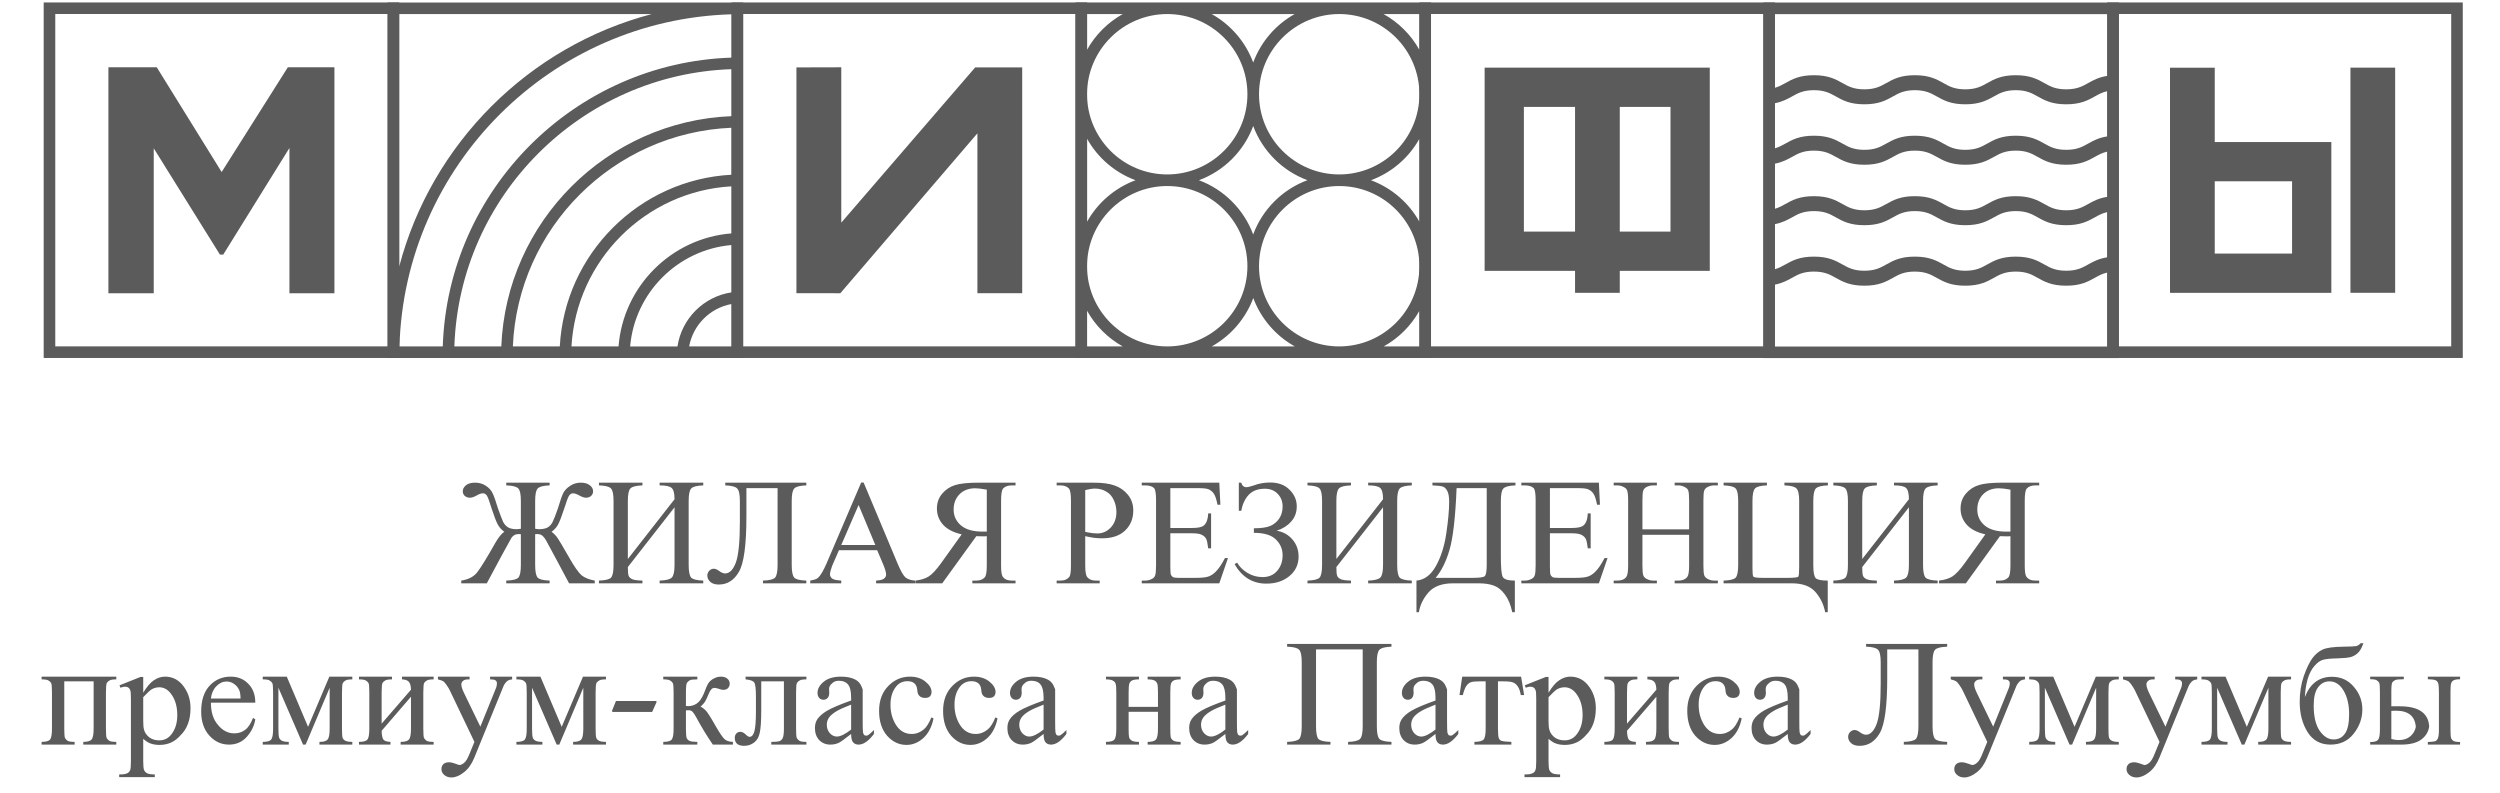
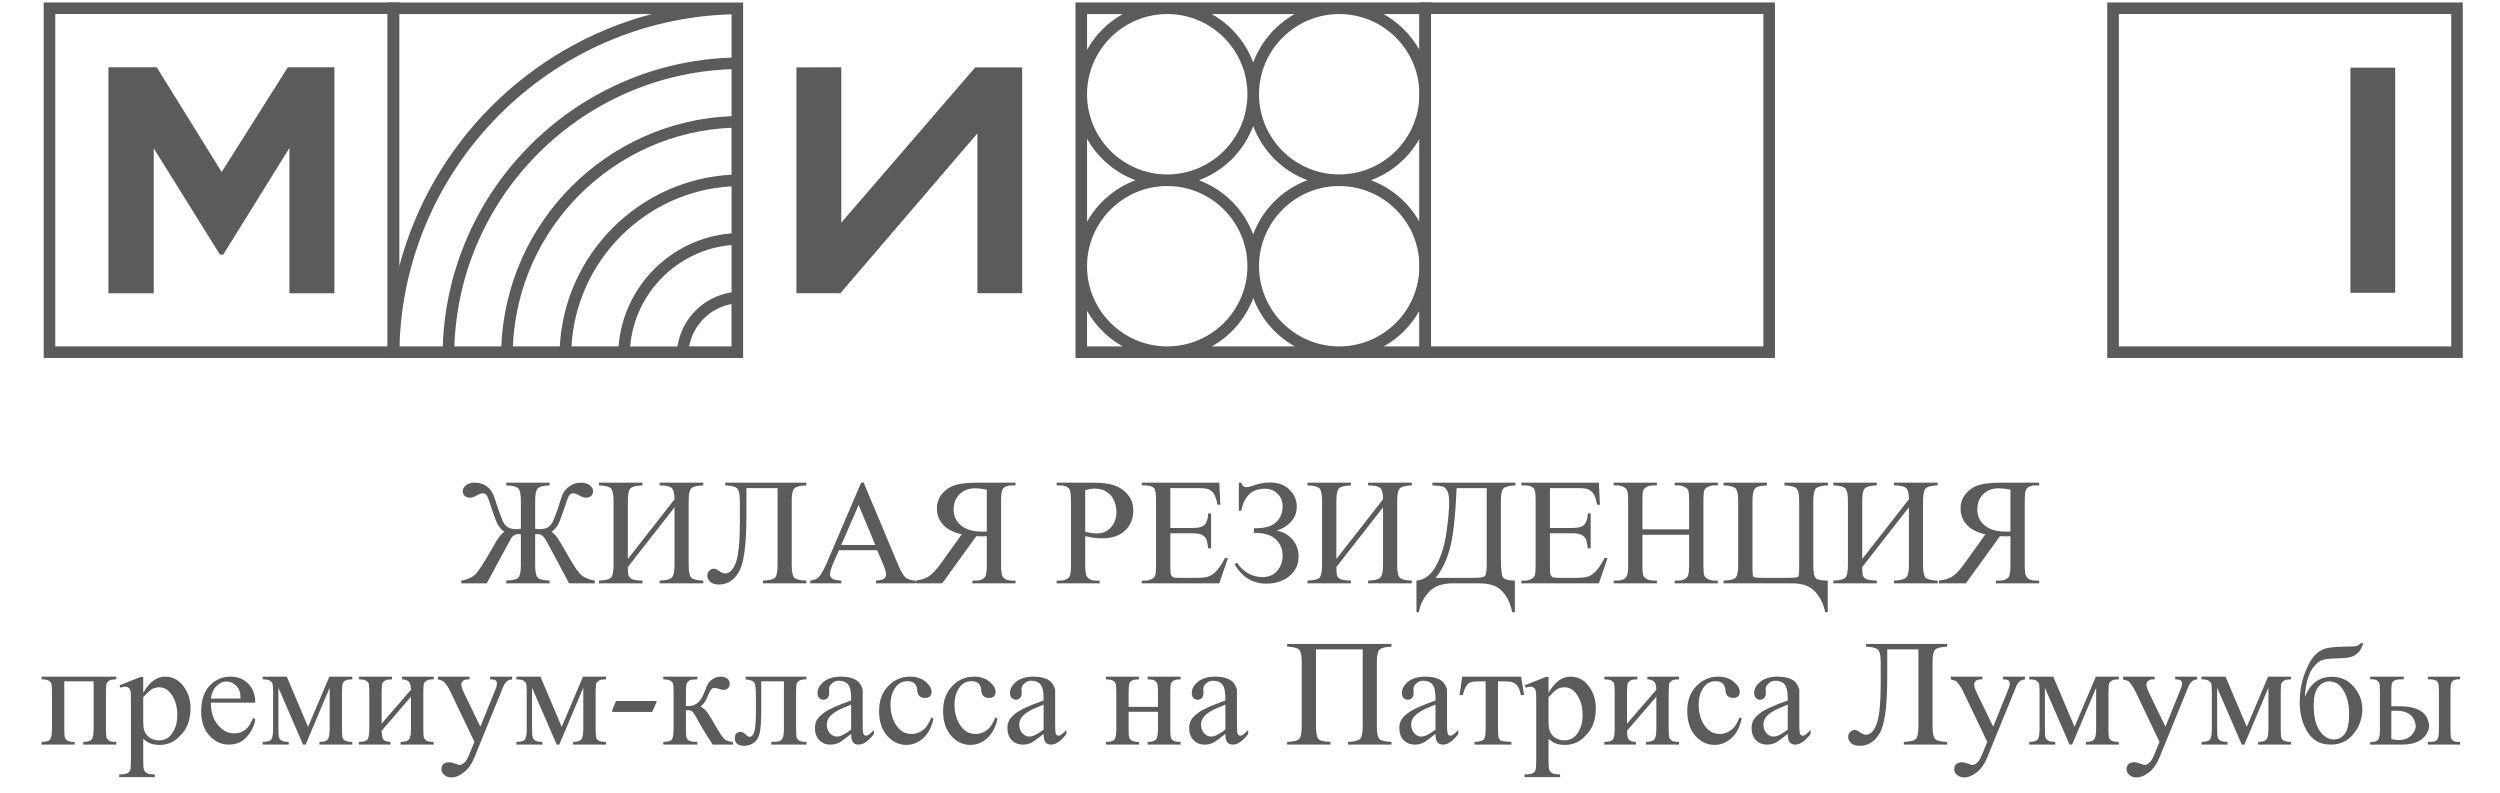
<svg xmlns="http://www.w3.org/2000/svg" width="186" height="59" viewBox="0 0 186 59" fill="none">
  <path d="M55.13 0.186H28.838V26.636H55.288V0.186H55.13ZM51.273 25.773C51.564 24.174 52.827 22.912 54.425 22.62V25.773H51.273ZM29.701 19.829V1.048H48.484C39.334 3.453 32.108 10.678 29.701 19.829ZM54.429 1.064V4.287C42.756 4.664 33.32 14.101 32.942 25.773H29.72C30.104 12.324 40.98 1.448 54.429 1.064ZM54.429 5.146V8.642C45.154 9.013 37.668 16.498 37.297 25.773H33.805C34.182 14.573 43.232 5.527 54.429 5.146ZM41.652 25.773H38.157C38.528 16.974 45.627 9.876 54.425 9.505V13C47.549 13.361 42.014 18.9 41.649 25.776L41.652 25.773ZM54.429 13.863V17.364C49.953 17.713 46.369 21.297 46.02 25.773H42.518C42.88 19.372 48.028 14.221 54.429 13.863ZM54.429 18.23V21.751C52.354 22.062 50.714 23.702 50.404 25.776H46.883C47.225 21.776 50.426 18.576 54.429 18.23Z" fill="#5B5B5B" />
  <path d="M21.414 5.006H24.881V21.817H21.534V11.01L16.608 18.943H16.364L11.438 11.036V21.817H8.066V5.006H11.663L16.491 12.799L21.414 5.006Z" fill="#5B5B5B" />
  <path d="M3.25 0.183V26.633H29.7V0.183H3.25ZM4.113 25.77V1.042H28.841V25.77H4.113Z" fill="#5B5B5B" />
  <path d="M76.052 21.814H72.719V9.919L62.521 21.817L59.254 21.814V5.015L62.591 5.006V16.564L72.554 5.015H76.052V21.814Z" fill="#5B5B5B" />
-   <path d="M54.428 0.183V26.633H80.878V0.183H54.428ZM55.291 25.77V1.042H80.018V25.77H55.291Z" fill="#5B5B5B" />
-   <path fill-rule="evenodd" clip-rule="evenodd" d="M127.207 20.152V5.032H110.456V20.152H117.184V21.786H120.511V20.152H127.207ZM113.377 17.231H117.184V7.954H113.377V17.231ZM120.511 17.231H124.285V7.954H120.511V17.231Z" fill="#5B5B5B" />
  <path d="M105.605 0.183V26.633H132.056V0.183H105.605ZM106.468 25.77V1.042H131.196V25.77H106.468Z" fill="#5B5B5B" />
  <path d="M178.2 5.033H174.873V21.784H178.2V5.033Z" fill="#5B5B5B" />
-   <path fill-rule="evenodd" clip-rule="evenodd" d="M164.777 18.866H170.53V13.487H164.777V18.866ZM173.452 21.788V10.569H164.777V5.037H161.449V21.788H173.452Z" fill="#5B5B5B" />
  <path d="M156.779 0.183V26.633H183.23V0.183H156.779ZM157.642 25.77V1.042H182.37V25.77H157.642Z" fill="#5B5B5B" />
  <path d="M80.016 0.186V26.636H106.466V19.807V7.012V0.183H80.016V0.186ZM105.603 3.71C104.981 2.593 104.058 1.67 102.942 1.049H105.603V3.71ZM80.875 23.118C81.497 24.232 82.417 25.152 83.53 25.773H80.875V23.118ZM99.637 25.773C96.348 25.773 93.671 23.096 93.671 19.807C93.674 16.521 96.351 13.844 99.637 13.841C102.926 13.841 105.603 16.518 105.603 19.807C105.603 23.096 102.926 25.773 99.637 25.773ZM80.875 19.807C80.878 16.521 83.555 13.844 86.841 13.841C90.131 13.841 92.808 16.518 92.808 19.807C92.808 23.096 90.131 25.773 86.841 25.773C83.552 25.773 80.875 23.096 80.875 19.807ZM86.841 1.045C90.131 1.045 92.808 3.722 92.808 7.012C92.808 10.301 90.131 12.978 86.841 12.978C83.552 12.978 80.875 10.301 80.875 7.012C80.878 3.726 83.555 1.049 86.841 1.045ZM89.201 13.409C91.066 12.718 92.548 11.24 93.239 9.375C93.931 11.237 95.409 12.715 97.271 13.406C95.406 14.098 93.927 15.579 93.236 17.444C92.544 15.582 91.063 14.101 89.201 13.409ZM99.637 12.978C96.348 12.978 93.671 10.301 93.671 7.012C93.674 3.726 96.351 1.049 99.637 1.045C102.926 1.045 105.603 3.722 105.603 7.012C105.603 10.301 102.926 12.978 99.637 12.978ZM93.239 4.652C92.668 3.113 91.564 1.835 90.147 1.045H96.325C94.911 1.835 93.807 3.113 93.239 4.652ZM80.878 3.7V1.045H83.533C82.42 1.667 81.5 2.587 80.878 3.7ZM84.482 13.409C82.946 13.98 81.668 15.081 80.878 16.496V10.323C81.668 11.738 82.943 12.838 84.482 13.409ZM93.242 22.17C93.813 23.705 94.914 24.983 96.329 25.77H90.159C91.574 24.98 92.675 23.705 93.246 22.17H93.242ZM105.606 23.118V25.773H102.951C104.065 25.152 104.985 24.232 105.606 23.118ZM102 13.409C103.538 12.842 104.816 11.738 105.606 10.323V16.502C104.816 15.084 103.538 13.98 102 13.409Z" fill="#5B5B5B" />
-   <path d="M131.193 0.191V26.642H157.644V0.191H131.193ZM156.781 1.054V5.647C156.146 5.742 155.74 5.967 155.334 6.193C154.932 6.418 154.532 6.646 153.726 6.646C152.921 6.646 152.521 6.418 152.121 6.193C151.585 5.891 151.046 5.596 149.974 5.596C148.902 5.596 148.363 5.891 147.827 6.193C147.424 6.418 147.024 6.646 146.219 6.646C145.413 6.646 145.013 6.418 144.614 6.193C144.078 5.891 143.538 5.596 142.463 5.596C141.388 5.596 140.852 5.891 140.316 6.193C139.913 6.418 139.513 6.646 138.711 6.646C137.908 6.646 137.505 6.418 137.103 6.193C136.567 5.891 136.027 5.596 134.955 5.596C133.883 5.596 133.344 5.891 132.808 6.193C132.583 6.319 132.354 6.446 132.056 6.532V1.051H156.784L156.781 1.054ZM155.334 15.191C154.932 15.416 154.532 15.645 153.726 15.645C152.921 15.645 152.521 15.416 152.121 15.191C151.585 14.89 151.046 14.595 149.974 14.595C148.902 14.595 148.363 14.89 147.827 15.191C147.424 15.416 147.024 15.645 146.219 15.645C145.413 15.645 145.013 15.416 144.614 15.191C144.078 14.89 143.538 14.595 142.463 14.595C141.388 14.595 140.852 14.89 140.316 15.191C139.913 15.416 139.513 15.645 138.711 15.645C137.908 15.645 137.505 15.416 137.103 15.191C136.567 14.89 136.027 14.595 134.955 14.595C133.883 14.595 133.344 14.89 132.808 15.191C132.583 15.318 132.354 15.445 132.056 15.531V12.178C132.605 12.07 132.979 11.867 133.35 11.661C133.753 11.436 134.153 11.207 134.955 11.207C135.758 11.207 136.161 11.436 136.563 11.661C137.099 11.962 137.639 12.257 138.711 12.257C139.783 12.257 140.322 11.962 140.858 11.661C141.261 11.436 141.661 11.207 142.463 11.207C143.266 11.207 143.668 11.436 144.071 11.661C144.607 11.962 145.146 12.257 146.219 12.257C147.291 12.257 147.83 11.962 148.369 11.661C148.772 11.436 149.172 11.207 149.974 11.207C150.776 11.207 151.179 11.436 151.579 11.661C152.115 11.962 152.654 12.257 153.726 12.257C154.798 12.257 155.338 11.962 155.877 11.661C156.14 11.515 156.403 11.366 156.781 11.28V14.646C156.146 14.741 155.74 14.966 155.334 15.191ZM156.781 15.778V19.143C156.146 19.238 155.74 19.464 155.334 19.689C154.932 19.914 154.532 20.142 153.726 20.142C152.921 20.142 152.521 19.914 152.121 19.689C151.585 19.388 151.046 19.093 149.974 19.093C148.902 19.093 148.363 19.388 147.827 19.689C147.424 19.914 147.024 20.142 146.219 20.142C145.413 20.142 145.013 19.914 144.614 19.689C144.078 19.388 143.538 19.093 142.463 19.093C141.388 19.093 140.852 19.388 140.316 19.689C139.913 19.914 139.513 20.142 138.711 20.142C137.908 20.142 137.505 19.914 137.103 19.689C136.567 19.388 136.027 19.093 134.955 19.093C133.883 19.093 133.344 19.388 132.808 19.689C132.583 19.816 132.354 19.943 132.056 20.028V16.676C132.605 16.568 132.979 16.365 133.35 16.159C133.753 15.933 134.153 15.705 134.955 15.705C135.758 15.705 136.161 15.933 136.563 16.159C137.099 16.46 137.639 16.755 138.711 16.755C139.783 16.755 140.322 16.46 140.858 16.159C141.261 15.933 141.661 15.705 142.463 15.705C143.266 15.705 143.668 15.933 144.071 16.159C144.607 16.46 145.146 16.755 146.219 16.755C147.291 16.755 147.83 16.46 148.369 16.159C148.772 15.933 149.172 15.705 149.974 15.705C150.776 15.705 151.179 15.933 151.579 16.159C152.115 16.46 152.654 16.755 153.726 16.755C154.798 16.755 155.338 16.46 155.877 16.159C156.14 16.013 156.403 15.864 156.781 15.778ZM155.334 10.694C154.932 10.919 154.532 11.147 153.726 11.147C152.921 11.147 152.521 10.919 152.121 10.694C151.585 10.392 151.046 10.097 149.974 10.097C148.902 10.097 148.363 10.392 147.827 10.694C147.424 10.919 147.024 11.147 146.219 11.147C145.413 11.147 145.013 10.919 144.614 10.694C144.078 10.392 143.538 10.097 142.463 10.097C141.388 10.097 140.852 10.392 140.316 10.694C139.913 10.919 139.513 11.147 138.711 11.147C137.908 11.147 137.505 10.919 137.103 10.694C136.567 10.392 136.027 10.097 134.955 10.097C133.883 10.097 133.344 10.392 132.808 10.694C132.583 10.82 132.354 10.947 132.056 11.033V7.68C132.605 7.572 132.979 7.369 133.35 7.163C133.753 6.938 134.153 6.71 134.955 6.71C135.758 6.71 136.161 6.938 136.563 7.163C137.099 7.465 137.639 7.76 138.711 7.76C139.783 7.76 140.322 7.465 140.858 7.163C141.261 6.938 141.661 6.71 142.463 6.71C143.266 6.71 143.668 6.938 144.071 7.163C144.607 7.465 145.146 7.76 146.219 7.76C147.291 7.76 147.83 7.465 148.369 7.163C148.772 6.938 149.172 6.71 149.974 6.71C150.776 6.71 151.179 6.938 151.579 7.163C152.115 7.465 152.654 7.76 153.726 7.76C154.798 7.76 155.338 7.465 155.877 7.163C156.14 7.017 156.403 6.868 156.781 6.783V10.148C156.146 10.243 155.74 10.468 155.334 10.694ZM132.053 25.782V21.177C132.602 21.069 132.976 20.866 133.347 20.66C133.75 20.434 134.15 20.206 134.952 20.206C135.755 20.206 136.157 20.434 136.56 20.66C137.096 20.961 137.635 21.256 138.708 21.256C139.78 21.256 140.319 20.961 140.855 20.66C141.258 20.434 141.657 20.206 142.46 20.206C143.262 20.206 143.665 20.434 144.068 20.66C144.604 20.961 145.143 21.256 146.215 21.256C147.287 21.256 147.827 20.961 148.366 20.66C148.769 20.434 149.168 20.206 149.971 20.206C150.773 20.206 151.176 20.434 151.576 20.66C152.112 20.961 152.651 21.256 153.723 21.256C154.795 21.256 155.334 20.961 155.874 20.66C156.137 20.514 156.4 20.364 156.778 20.279V25.782H132.05H132.053Z" fill="#5B5B5B" />
  <path d="M37.666 43.399V43.196C38.134 43.181 38.432 43.109 38.56 42.981C38.688 42.845 38.752 42.528 38.752 42.03V39.745L38.605 39.734C38.469 39.734 38.356 39.76 38.266 39.813C38.175 39.866 38.103 39.934 38.051 40.017C37.998 40.099 37.753 40.544 37.315 41.352L36.218 43.399H34.317V43.196C34.86 43.113 35.26 42.902 35.516 42.562C35.78 42.223 36.225 41.499 36.852 40.39C37.085 39.983 37.308 39.707 37.519 39.564C37.3 39.406 37.134 39.217 37.021 38.998C36.908 38.779 36.757 38.383 36.569 37.81C36.418 37.312 36.305 37.003 36.229 36.883C36.154 36.762 36.052 36.702 35.924 36.702C35.803 36.702 35.645 36.758 35.449 36.871C35.26 36.977 35.098 37.03 34.962 37.03C34.811 37.03 34.683 36.984 34.577 36.894C34.479 36.803 34.43 36.69 34.43 36.554C34.43 36.389 34.506 36.241 34.657 36.113C34.815 35.977 35.045 35.91 35.347 35.91C35.641 35.91 35.905 35.985 36.139 36.136C36.373 36.287 36.538 36.464 36.636 36.668C36.742 36.871 36.882 37.263 37.055 37.844C37.221 38.312 37.346 38.636 37.428 38.817C37.519 38.998 37.643 39.138 37.802 39.236C37.96 39.326 38.168 39.372 38.424 39.372C38.507 39.372 38.616 39.36 38.752 39.338V37.267C38.752 36.777 38.688 36.468 38.56 36.34C38.432 36.204 38.134 36.128 37.666 36.113V35.91H40.891V36.113C40.431 36.128 40.136 36.204 40.008 36.34C39.88 36.468 39.816 36.777 39.816 37.267V39.338C39.921 39.36 40.019 39.372 40.11 39.372C40.381 39.372 40.596 39.326 40.755 39.236C40.913 39.138 41.034 39.002 41.117 38.828C41.207 38.648 41.336 38.319 41.502 37.844C41.675 37.263 41.811 36.875 41.909 36.679C42.014 36.475 42.184 36.298 42.418 36.147C42.652 35.989 42.916 35.91 43.21 35.91C43.497 35.91 43.719 35.974 43.877 36.102C44.043 36.222 44.126 36.373 44.126 36.554C44.126 36.69 44.077 36.803 43.979 36.894C43.881 36.984 43.753 37.03 43.595 37.03C43.466 37.03 43.308 36.977 43.119 36.871C42.916 36.758 42.754 36.702 42.633 36.702C42.512 36.702 42.41 36.766 42.328 36.894C42.252 37.022 42.139 37.328 41.988 37.81C41.8 38.383 41.649 38.779 41.535 38.998C41.422 39.217 41.256 39.406 41.038 39.564C41.219 39.7 41.37 39.858 41.49 40.039C41.611 40.213 41.886 40.676 42.316 41.431C42.723 42.147 43.04 42.604 43.267 42.8C43.5 42.988 43.828 43.12 44.251 43.196V43.399H42.339C42.294 43.301 42.011 42.77 41.49 41.804L40.63 40.209C40.578 40.111 40.502 40.009 40.404 39.903C40.306 39.79 40.159 39.734 39.963 39.734C39.918 39.734 39.868 39.737 39.816 39.745V42.03C39.816 42.528 39.88 42.845 40.008 42.981C40.136 43.109 40.431 43.181 40.891 43.196V43.399H37.666ZM50.185 37.143C50.185 36.698 50.109 36.415 49.959 36.294C49.815 36.173 49.521 36.113 49.076 36.113V35.91H52.323V36.113C51.863 36.128 51.565 36.204 51.429 36.34C51.301 36.468 51.237 36.777 51.237 37.267V42.03C51.237 42.528 51.301 42.845 51.429 42.981C51.565 43.109 51.863 43.181 52.323 43.196V43.399H49.076V43.196C49.551 43.181 49.853 43.105 49.981 42.969C50.117 42.834 50.185 42.521 50.185 42.03V37.742L46.712 42.189C46.712 42.513 46.73 42.728 46.768 42.834C46.806 42.939 46.896 43.026 47.04 43.094C47.183 43.154 47.436 43.188 47.798 43.196V43.399H44.562V43.196C45.029 43.181 45.327 43.109 45.456 42.981C45.584 42.845 45.648 42.528 45.648 42.03V37.267C45.648 36.777 45.584 36.468 45.456 36.34C45.327 36.204 45.029 36.128 44.562 36.113V35.91H47.798V36.113C47.33 36.128 47.032 36.204 46.904 36.34C46.776 36.468 46.712 36.777 46.712 37.267V41.589L50.185 37.143ZM57.852 36.317H55.533V38.421C55.533 40.533 55.348 41.906 54.978 42.539C54.616 43.173 54.115 43.49 53.474 43.49C53.202 43.49 52.991 43.422 52.84 43.286C52.697 43.151 52.625 42.996 52.625 42.822C52.625 42.687 52.67 42.57 52.761 42.472C52.859 42.366 52.976 42.313 53.112 42.313C53.225 42.313 53.357 42.37 53.508 42.483C53.673 42.604 53.821 42.664 53.949 42.664C54.273 42.664 54.537 42.4 54.741 41.872C54.944 41.337 55.046 40.326 55.046 38.84V37.267C55.046 36.777 54.978 36.468 54.843 36.34C54.714 36.204 54.42 36.128 53.96 36.113V35.91H59.99V36.113C59.523 36.128 59.225 36.204 59.097 36.34C58.968 36.468 58.904 36.777 58.904 37.267V42.03C58.904 42.528 58.968 42.845 59.097 42.981C59.225 43.109 59.523 43.181 59.99 43.196V43.399H56.766V43.196C57.234 43.181 57.532 43.109 57.66 42.981C57.788 42.845 57.852 42.528 57.852 42.03V36.317ZM65.26 40.933H62.42L61.911 42.098C61.805 42.385 61.752 42.6 61.752 42.743C61.752 42.849 61.801 42.947 61.9 43.037C61.998 43.12 62.228 43.173 62.59 43.196V43.399H60.282V43.196C60.591 43.143 60.787 43.071 60.87 42.981C61.051 42.815 61.258 42.464 61.492 41.929L64.072 35.898H64.253L66.81 41.996C67.021 42.494 67.206 42.815 67.364 42.958C67.53 43.094 67.768 43.173 68.077 43.196V43.399H65.181V43.196C65.467 43.181 65.663 43.132 65.769 43.049C65.875 42.966 65.927 42.868 65.927 42.755C65.927 42.596 65.856 42.343 65.712 41.996L65.26 40.933ZM65.124 40.548L63.88 37.573L62.59 40.548H65.124ZM73.417 36.43C73.055 36.362 72.769 36.328 72.558 36.328C72.075 36.328 71.686 36.475 71.392 36.769C71.098 37.064 70.951 37.444 70.951 37.912C70.951 38.387 71.132 38.779 71.494 39.089C71.856 39.398 72.395 39.553 73.112 39.553C73.142 39.553 73.183 39.553 73.236 39.553C73.289 39.553 73.35 39.553 73.417 39.553V36.43ZM68.1 43.196C68.507 43.151 68.839 43.049 69.095 42.89C69.352 42.724 69.657 42.396 70.012 41.906L71.55 39.756C70.924 39.613 70.461 39.372 70.159 39.032C69.857 38.693 69.706 38.293 69.706 37.833C69.706 37.403 69.838 37.033 70.102 36.724C70.366 36.415 70.687 36.204 71.064 36.09C71.441 35.97 72.029 35.91 72.829 35.91H75.556V36.113H75.273C74.986 36.113 74.771 36.192 74.628 36.351C74.53 36.471 74.481 36.766 74.481 37.233V42.076C74.481 42.498 74.519 42.77 74.594 42.89C74.73 43.094 74.956 43.196 75.273 43.196H75.556V43.399H72.343V43.196H72.637C72.916 43.196 73.127 43.113 73.27 42.947C73.368 42.834 73.417 42.543 73.417 42.076V39.892C73.365 39.9 73.308 39.903 73.248 39.903C73.195 39.903 73.146 39.903 73.101 39.903C72.98 39.903 72.825 39.9 72.637 39.892L70.102 43.399H68.1V43.196ZM80.741 39.892V42.076C80.741 42.543 80.794 42.834 80.9 42.947C81.035 43.113 81.246 43.196 81.533 43.196H81.816V43.399H78.614V43.196H78.897C79.206 43.196 79.433 43.094 79.576 42.89C79.644 42.77 79.678 42.498 79.678 42.076V37.233C79.678 36.766 79.629 36.471 79.531 36.351C79.387 36.192 79.176 36.113 78.897 36.113H78.614V35.91H81.352C82.023 35.91 82.551 35.981 82.936 36.124C83.328 36.26 83.656 36.49 83.92 36.815C84.184 37.139 84.316 37.527 84.316 37.98C84.316 38.591 84.113 39.089 83.705 39.473C83.306 39.858 82.736 40.05 81.997 40.05C81.816 40.05 81.62 40.039 81.409 40.017C81.205 39.986 80.983 39.945 80.741 39.892ZM80.741 39.575C80.937 39.613 81.111 39.643 81.262 39.666C81.412 39.681 81.541 39.688 81.646 39.688C82.031 39.688 82.363 39.541 82.642 39.247C82.921 38.946 83.061 38.561 83.061 38.093C83.061 37.769 82.993 37.467 82.857 37.188C82.729 36.909 82.54 36.702 82.291 36.566C82.05 36.422 81.775 36.351 81.465 36.351C81.277 36.351 81.035 36.389 80.741 36.464V39.575ZM87.073 36.317V39.281H88.714C89.144 39.281 89.43 39.217 89.574 39.089C89.77 38.915 89.875 38.617 89.89 38.195H90.105V40.797H89.89C89.845 40.435 89.796 40.201 89.743 40.096C89.675 39.968 89.566 39.866 89.415 39.79C89.264 39.715 89.031 39.677 88.714 39.677H87.073V42.155C87.073 42.487 87.088 42.69 87.118 42.766C87.149 42.834 87.198 42.89 87.266 42.935C87.341 42.973 87.484 42.992 87.695 42.992H88.963C89.385 42.992 89.691 42.962 89.879 42.902C90.075 42.841 90.26 42.724 90.433 42.551C90.667 42.325 90.901 41.981 91.135 41.521H91.361L90.716 43.399H84.946V43.196H85.206C85.38 43.196 85.546 43.154 85.704 43.071C85.825 43.011 85.904 42.924 85.942 42.811C85.987 42.69 86.01 42.445 86.01 42.076V37.211C86.01 36.735 85.964 36.441 85.874 36.328C85.738 36.185 85.516 36.113 85.206 36.113H84.946V35.91H90.716L90.796 37.55H90.581C90.505 37.158 90.418 36.89 90.32 36.747C90.23 36.596 90.09 36.479 89.902 36.396C89.758 36.343 89.502 36.317 89.132 36.317H87.073ZM92.168 38.003V35.91H92.349C92.41 36.136 92.542 36.249 92.745 36.249C92.828 36.249 92.998 36.208 93.254 36.124C93.647 35.974 94.061 35.898 94.499 35.898C95.102 35.898 95.581 36.075 95.936 36.43C96.298 36.785 96.479 37.199 96.479 37.675C96.479 38.12 96.339 38.497 96.06 38.806C95.789 39.115 95.43 39.341 94.985 39.485C95.468 39.568 95.86 39.786 96.162 40.141C96.464 40.495 96.615 40.918 96.615 41.408C96.615 42.004 96.385 42.49 95.924 42.868C95.472 43.237 94.903 43.422 94.216 43.422C93.198 43.422 92.41 42.939 91.851 41.974L92.044 41.861C92.21 42.155 92.462 42.408 92.802 42.619C93.149 42.83 93.526 42.935 93.933 42.935C94.401 42.935 94.767 42.777 95.031 42.46C95.295 42.144 95.427 41.763 95.427 41.318C95.427 40.85 95.257 40.454 94.918 40.13C94.586 39.805 94.043 39.643 93.288 39.643V39.304C93.824 39.304 94.227 39.247 94.499 39.134C94.77 39.021 94.993 38.84 95.166 38.591C95.34 38.334 95.427 38.033 95.427 37.686C95.427 37.309 95.306 36.996 95.065 36.747C94.823 36.49 94.503 36.362 94.103 36.362C93.59 36.362 93.19 36.513 92.904 36.815C92.625 37.116 92.44 37.512 92.349 38.003H92.168ZM102.899 37.143C102.899 36.698 102.824 36.415 102.673 36.294C102.529 36.173 102.235 36.113 101.79 36.113V35.91H105.037V36.113C104.577 36.128 104.279 36.204 104.144 36.34C104.015 36.468 103.951 36.777 103.951 37.267V42.03C103.951 42.528 104.015 42.845 104.144 42.981C104.279 43.109 104.577 43.181 105.037 43.196V43.399H101.79V43.196C102.265 43.181 102.567 43.105 102.695 42.969C102.831 42.834 102.899 42.521 102.899 42.03V37.742L99.426 42.189C99.426 42.513 99.444 42.728 99.482 42.834C99.52 42.939 99.61 43.026 99.754 43.094C99.897 43.154 100.15 43.188 100.512 43.196V43.399H97.276V43.196C97.744 43.181 98.041 43.109 98.17 42.981C98.298 42.845 98.362 42.528 98.362 42.03V37.267C98.362 36.777 98.298 36.468 98.17 36.34C98.041 36.204 97.744 36.128 97.276 36.113V35.91H100.512V36.113C100.044 36.128 99.746 36.204 99.618 36.34C99.49 36.468 99.426 36.777 99.426 37.267V41.589L102.899 37.143ZM106.572 35.91H112.75V36.113C112.29 36.128 111.992 36.204 111.856 36.34C111.728 36.468 111.664 36.777 111.664 37.267V41.419C111.664 42.227 111.709 42.724 111.8 42.913C111.898 43.102 112.199 43.196 112.705 43.196V45.549H112.512C112.399 45.006 112.218 44.569 111.969 44.237C111.728 43.905 111.453 43.682 111.143 43.569C110.834 43.456 110.461 43.399 110.023 43.399H108.111C107.281 43.399 106.67 43.626 106.278 44.078C105.886 44.531 105.648 45.021 105.565 45.549H105.384V43.196C105.973 43.143 106.452 42.788 106.821 42.132C107.198 41.468 107.459 40.658 107.602 39.7C107.745 38.742 107.817 37.954 107.817 37.335C107.817 36.973 107.772 36.705 107.681 36.532C107.591 36.358 107.481 36.249 107.353 36.204C107.225 36.158 106.965 36.128 106.572 36.113V35.91ZM108.371 36.317C108.281 38.504 108.104 40.039 107.84 40.922C107.583 41.797 107.24 42.487 106.81 42.992H109.582C110.072 42.992 110.366 42.951 110.464 42.868C110.563 42.777 110.612 42.494 110.612 42.019V36.317H108.371ZM115.314 36.317V39.281H116.955C117.385 39.281 117.671 39.217 117.815 39.089C118.011 38.915 118.116 38.617 118.131 38.195H118.346V40.797H118.131C118.086 40.435 118.037 40.201 117.984 40.096C117.916 39.968 117.807 39.866 117.656 39.79C117.505 39.715 117.271 39.677 116.955 39.677H115.314V42.155C115.314 42.487 115.329 42.69 115.359 42.766C115.39 42.834 115.439 42.89 115.506 42.935C115.582 42.973 115.725 42.992 115.936 42.992H117.204C117.626 42.992 117.931 42.962 118.12 42.902C118.316 42.841 118.501 42.724 118.674 42.551C118.908 42.325 119.142 41.981 119.376 41.521H119.602L118.957 43.399H113.187V43.196H113.447C113.621 43.196 113.787 43.154 113.945 43.071C114.066 43.011 114.145 42.924 114.183 42.811C114.228 42.69 114.251 42.445 114.251 42.076V37.211C114.251 36.735 114.205 36.441 114.115 36.328C113.979 36.185 113.757 36.113 113.447 36.113H113.187V35.91H118.957L119.036 37.55H118.821C118.746 37.158 118.659 36.89 118.561 36.747C118.471 36.596 118.331 36.479 118.143 36.396C117.999 36.343 117.743 36.317 117.373 36.317H115.314ZM122.197 39.383H125.67V37.245C125.67 36.86 125.648 36.607 125.602 36.486C125.565 36.389 125.485 36.309 125.365 36.249C125.206 36.158 125.04 36.113 124.867 36.113H124.595V35.91H127.809V36.113H127.537C127.363 36.113 127.198 36.155 127.039 36.238C126.918 36.298 126.836 36.389 126.79 36.509C126.753 36.63 126.734 36.875 126.734 37.245V42.076C126.734 42.453 126.756 42.702 126.802 42.822C126.839 42.913 126.915 42.992 127.028 43.06C127.194 43.151 127.363 43.196 127.537 43.196H127.809V43.399H124.595V43.196H124.867C125.169 43.196 125.391 43.105 125.534 42.924C125.625 42.803 125.67 42.521 125.67 42.076V39.79H122.197V42.076C122.197 42.453 122.219 42.702 122.265 42.822C122.302 42.913 122.378 42.992 122.491 43.06C122.649 43.151 122.819 43.196 123 43.196H123.272V43.399H120.058V43.196H120.33C120.639 43.196 120.862 43.105 120.997 42.924C121.088 42.803 121.133 42.521 121.133 42.076V37.245C121.133 36.86 121.107 36.607 121.054 36.486C121.024 36.389 120.948 36.309 120.828 36.249C120.669 36.158 120.503 36.113 120.33 36.113H120.058V35.91H123.272V36.113H123C122.819 36.113 122.649 36.155 122.491 36.238C122.378 36.298 122.299 36.389 122.253 36.509C122.216 36.63 122.197 36.875 122.197 37.245V39.383ZM135.985 43.196V45.549H135.793C135.687 44.983 135.446 44.482 135.068 44.044C134.691 43.614 134.107 43.399 133.315 43.399H128.235V43.196C128.702 43.181 129 43.109 129.129 42.981C129.257 42.845 129.321 42.528 129.321 42.03V37.267C129.321 36.777 129.257 36.468 129.129 36.34C129 36.204 128.702 36.128 128.235 36.113V35.91H131.459V36.113C130.999 36.128 130.705 36.204 130.577 36.34C130.449 36.468 130.384 36.777 130.384 37.267V42.268C130.384 42.615 130.403 42.822 130.441 42.89C130.479 42.958 130.701 42.992 131.109 42.992H133.032C133.507 42.992 133.764 42.958 133.801 42.89C133.839 42.815 133.858 42.574 133.858 42.166V37.267C133.858 36.777 133.79 36.468 133.654 36.34C133.526 36.204 133.228 36.128 132.76 36.113V35.91H135.996V36.113C135.536 36.128 135.238 36.204 135.102 36.34C134.974 36.468 134.91 36.777 134.91 37.267V42.053C134.91 42.566 134.97 42.886 135.091 43.015C135.212 43.135 135.51 43.196 135.985 43.196ZM142.023 37.143C142.023 36.698 141.948 36.415 141.797 36.294C141.653 36.173 141.359 36.113 140.914 36.113V35.91H144.161V36.113C143.701 36.128 143.403 36.204 143.268 36.34C143.139 36.468 143.075 36.777 143.075 37.267V42.03C143.075 42.528 143.139 42.845 143.268 42.981C143.403 43.109 143.701 43.181 144.161 43.196V43.399H140.914V43.196C141.389 43.181 141.691 43.105 141.819 42.969C141.955 42.834 142.023 42.521 142.023 42.03V37.742L138.55 42.189C138.55 42.513 138.568 42.728 138.606 42.834C138.644 42.939 138.734 43.026 138.878 43.094C139.021 43.154 139.274 43.188 139.636 43.196V43.399H136.4V43.196C136.868 43.181 137.166 43.109 137.294 42.981C137.422 42.845 137.486 42.528 137.486 42.03V37.267C137.486 36.777 137.422 36.468 137.294 36.34C137.166 36.204 136.868 36.128 136.4 36.113V35.91H139.636V36.113C139.168 36.128 138.87 36.204 138.742 36.34C138.614 36.468 138.55 36.777 138.55 37.267V41.589L142.023 37.143ZM149.577 36.43C149.215 36.362 148.928 36.328 148.717 36.328C148.235 36.328 147.846 36.475 147.552 36.769C147.258 37.064 147.111 37.444 147.111 37.912C147.111 38.387 147.292 38.779 147.654 39.089C148.016 39.398 148.555 39.553 149.272 39.553C149.302 39.553 149.343 39.553 149.396 39.553C149.449 39.553 149.509 39.553 149.577 39.553V36.43ZM144.26 43.196C144.667 43.151 144.999 43.049 145.255 42.89C145.512 42.724 145.817 42.396 146.172 41.906L147.71 39.756C147.084 39.613 146.62 39.372 146.319 39.032C146.017 38.693 145.866 38.293 145.866 37.833C145.866 37.403 145.998 37.033 146.262 36.724C146.526 36.415 146.847 36.204 147.224 36.09C147.601 35.97 148.189 35.91 148.989 35.91H151.715V36.113H151.433C151.146 36.113 150.931 36.192 150.788 36.351C150.69 36.471 150.641 36.766 150.641 37.233V42.076C150.641 42.498 150.678 42.77 150.754 42.89C150.89 43.094 151.116 43.196 151.433 43.196H151.715V43.399H148.502V43.196H148.796C149.076 43.196 149.287 43.113 149.43 42.947C149.528 42.834 149.577 42.543 149.577 42.076V39.892C149.524 39.9 149.468 39.903 149.407 39.903C149.355 39.903 149.306 39.903 149.26 39.903C149.14 39.903 148.985 39.9 148.796 39.892L146.262 43.399H144.26V43.196ZM6.966 50.693H4.782V54.211C4.782 54.604 4.801 54.837 4.839 54.913C4.884 54.988 4.948 55.056 5.031 55.117C5.122 55.169 5.295 55.196 5.552 55.196V55.399H3.096V55.196C3.428 55.196 3.64 55.135 3.73 55.015C3.821 54.894 3.866 54.626 3.866 54.211V51.53C3.866 51.13 3.847 50.896 3.809 50.828C3.772 50.753 3.707 50.689 3.617 50.636C3.534 50.576 3.36 50.546 3.096 50.546V50.342H8.652V50.546C8.403 50.546 8.237 50.572 8.154 50.625C8.071 50.67 8.003 50.73 7.95 50.806C7.905 50.881 7.882 51.123 7.882 51.53V54.211C7.882 54.604 7.901 54.837 7.939 54.913C7.984 54.988 8.048 55.056 8.131 55.117C8.222 55.169 8.395 55.196 8.652 55.196V55.399H6.197V55.196C6.506 55.196 6.709 55.139 6.807 55.026C6.913 54.913 6.966 54.641 6.966 54.211V50.693ZM8.891 50.987L10.452 50.365H10.656V51.541C10.92 51.096 11.184 50.787 11.448 50.614C11.712 50.433 11.987 50.342 12.274 50.342C12.787 50.342 13.213 50.538 13.552 50.93C13.967 51.421 14.175 52.005 14.175 52.684C14.175 53.559 13.922 54.238 13.417 54.721C13.009 55.188 12.493 55.422 11.867 55.422C11.595 55.422 11.357 55.381 11.154 55.298C11.011 55.245 10.845 55.135 10.656 54.969V56.644C10.656 56.991 10.679 57.21 10.724 57.3C10.769 57.398 10.841 57.474 10.939 57.526C11.044 57.587 11.237 57.617 11.516 57.617V57.821H8.868V57.617H9.004C9.208 57.617 9.381 57.579 9.525 57.504C9.592 57.459 9.645 57.391 9.683 57.3C9.721 57.21 9.74 56.98 9.74 56.61V51.983C9.74 51.651 9.725 51.443 9.694 51.36C9.664 51.27 9.615 51.202 9.547 51.157C9.487 51.111 9.404 51.089 9.298 51.089C9.208 51.089 9.095 51.115 8.959 51.168L8.891 50.987ZM10.656 51.869V53.612C10.656 53.929 10.675 54.151 10.713 54.279C10.765 54.49 10.89 54.679 11.086 54.845C11.29 55.003 11.542 55.083 11.844 55.083C12.214 55.083 12.511 54.939 12.738 54.653C13.04 54.276 13.19 53.793 13.19 53.205C13.19 52.533 13.021 51.986 12.681 51.564C12.447 51.277 12.168 51.134 11.844 51.134C11.663 51.134 11.486 51.179 11.312 51.27C11.184 51.338 10.965 51.538 10.656 51.869ZM15.691 52.277C15.691 52.986 15.868 53.54 16.223 53.94C16.562 54.355 16.965 54.562 17.433 54.562C17.742 54.562 18.01 54.475 18.236 54.302C18.47 54.129 18.666 53.831 18.825 53.408L18.994 53.521C18.919 53.996 18.708 54.43 18.361 54.822C18.014 55.207 17.573 55.399 17.037 55.399C16.471 55.399 15.985 55.177 15.578 54.732C15.17 54.279 14.967 53.68 14.967 52.933C14.967 52.111 15.174 51.473 15.589 51.021C16.011 50.568 16.535 50.342 17.162 50.342C17.697 50.342 18.135 50.519 18.474 50.874C18.821 51.221 18.994 51.688 18.994 52.277H15.691ZM15.691 51.971H17.897C17.89 51.67 17.855 51.458 17.795 51.338C17.705 51.142 17.573 50.987 17.399 50.874C17.233 50.761 17.052 50.704 16.856 50.704C16.577 50.704 16.324 50.821 16.098 51.055C15.872 51.281 15.736 51.587 15.691 51.971ZM22.92 54.076L24.504 50.342H26.212V50.546C25.963 50.546 25.797 50.572 25.714 50.625C25.631 50.67 25.564 50.73 25.511 50.806C25.465 50.881 25.443 51.123 25.443 51.53V54.211C25.443 54.558 25.458 54.785 25.488 54.89C25.526 54.988 25.598 55.064 25.703 55.117C25.816 55.169 25.986 55.196 26.212 55.196V55.399H23.768V55.196C24.07 55.196 24.27 55.139 24.368 55.026C24.474 54.913 24.526 54.641 24.526 54.211V51.168L22.739 55.399H22.547L20.714 51.168V54.211C20.714 54.558 20.732 54.785 20.77 54.89C20.808 54.988 20.88 55.064 20.985 55.117C21.098 55.169 21.264 55.196 21.483 55.196V55.399H19.548V55.196C19.88 55.196 20.091 55.135 20.182 55.015C20.272 54.894 20.318 54.626 20.318 54.211V51.53C20.318 51.13 20.299 50.896 20.261 50.828C20.223 50.753 20.159 50.689 20.069 50.636C19.986 50.576 19.812 50.546 19.548 50.546V50.342H21.336L22.92 54.076ZM28.394 53.838L30.577 51.315C30.57 51.028 30.517 50.832 30.419 50.727C30.321 50.614 30.151 50.553 29.91 50.546V50.342H32.263V50.546C32.014 50.546 31.848 50.572 31.765 50.625C31.682 50.67 31.614 50.73 31.562 50.806C31.516 50.881 31.494 51.123 31.494 51.53V54.211C31.494 54.604 31.513 54.837 31.55 54.913C31.596 54.988 31.66 55.056 31.743 55.117C31.833 55.169 32.007 55.196 32.263 55.196V55.399H29.808V55.196C30.117 55.196 30.321 55.139 30.419 55.026C30.524 54.913 30.577 54.641 30.577 54.211V51.836L28.394 54.37C28.401 54.679 28.443 54.894 28.518 55.015C28.601 55.128 28.778 55.188 29.05 55.196V55.399H26.708V55.196C27.04 55.196 27.251 55.135 27.341 55.015C27.432 54.894 27.477 54.626 27.477 54.211V51.53C27.477 51.13 27.458 50.896 27.421 50.828C27.383 50.753 27.319 50.689 27.228 50.636C27.145 50.576 26.972 50.546 26.708 50.546V50.342H29.163V50.546C28.914 50.546 28.748 50.572 28.665 50.625C28.582 50.67 28.514 50.73 28.462 50.806C28.416 50.881 28.394 51.123 28.394 51.53V53.838ZM32.582 50.342H34.935V50.546H34.822C34.656 50.546 34.531 50.583 34.449 50.659C34.365 50.727 34.324 50.813 34.324 50.919C34.324 51.062 34.384 51.262 34.505 51.519L35.738 54.064L36.87 51.27C36.938 51.119 36.971 50.972 36.971 50.828C36.971 50.761 36.956 50.712 36.926 50.681C36.896 50.636 36.851 50.602 36.791 50.58C36.73 50.557 36.621 50.546 36.462 50.546V50.342H38.103V50.546C37.967 50.561 37.861 50.591 37.786 50.636C37.718 50.674 37.639 50.757 37.548 50.885C37.511 50.93 37.447 51.07 37.356 51.304L35.297 56.35C35.101 56.84 34.841 57.21 34.516 57.459C34.192 57.715 33.883 57.843 33.589 57.843C33.37 57.843 33.189 57.779 33.045 57.651C32.91 57.53 32.842 57.387 32.842 57.221C32.842 57.07 32.891 56.946 32.989 56.848C33.095 56.757 33.234 56.712 33.408 56.712C33.528 56.712 33.694 56.75 33.905 56.825C34.056 56.885 34.147 56.916 34.177 56.916C34.29 56.916 34.411 56.859 34.539 56.746C34.675 56.633 34.807 56.41 34.935 56.078L35.297 55.196L33.475 51.383C33.423 51.27 33.336 51.127 33.215 50.953C33.125 50.825 33.049 50.738 32.989 50.693C32.906 50.64 32.77 50.591 32.582 50.546V50.342ZM41.791 54.076L43.375 50.342H45.084V50.546C44.835 50.546 44.669 50.572 44.586 50.625C44.503 50.67 44.435 50.73 44.382 50.806C44.337 50.881 44.314 51.123 44.314 51.53V54.211C44.314 54.558 44.329 54.785 44.36 54.89C44.397 54.988 44.469 55.064 44.575 55.117C44.688 55.169 44.857 55.196 45.084 55.196V55.399H42.64V55.196C42.941 55.196 43.141 55.139 43.239 55.026C43.345 54.913 43.398 54.641 43.398 54.211V51.168L41.61 55.399H41.418L39.585 51.168V54.211C39.585 54.558 39.604 54.785 39.642 54.89C39.679 54.988 39.751 55.064 39.857 55.117C39.97 55.169 40.136 55.196 40.354 55.196V55.399H38.42V55.196C38.752 55.196 38.963 55.135 39.053 55.015C39.144 54.894 39.189 54.626 39.189 54.211V51.53C39.189 51.13 39.17 50.896 39.133 50.828C39.095 50.753 39.031 50.689 38.94 50.636C38.857 50.576 38.684 50.546 38.42 50.546V50.342H40.207L41.791 54.076ZM45.523 52.91L45.828 52.152H48.804L48.86 52.209L48.521 52.967H45.579L45.523 52.91ZM54.529 55.399H53.035C52.575 54.728 52.157 54.038 51.779 53.329C51.689 53.163 51.606 53.042 51.531 52.967C51.463 52.884 51.365 52.842 51.236 52.842C51.199 52.842 51.131 52.846 51.033 52.854V54.211C51.033 54.574 51.052 54.807 51.089 54.913C51.135 55.011 51.21 55.083 51.316 55.128C51.429 55.173 51.617 55.196 51.881 55.196V55.399H49.347V55.196C49.679 55.196 49.89 55.135 49.981 55.015C50.071 54.894 50.116 54.626 50.116 54.211V51.53C50.116 51.13 50.097 50.896 50.06 50.828C50.022 50.753 49.958 50.689 49.867 50.636C49.785 50.576 49.611 50.546 49.347 50.546V50.342H51.881V50.546C51.58 50.546 51.391 50.568 51.316 50.614C51.248 50.659 51.184 50.715 51.123 50.783C51.063 50.844 51.033 51.093 51.033 51.53V52.526C51.116 52.533 51.172 52.537 51.203 52.537C51.429 52.537 51.64 52.473 51.836 52.345C52.032 52.216 52.209 51.968 52.368 51.598C52.511 51.206 52.628 50.942 52.719 50.806C52.817 50.67 52.949 50.561 53.115 50.478C53.281 50.387 53.454 50.342 53.635 50.342C53.839 50.342 53.997 50.391 54.11 50.489C54.231 50.587 54.291 50.712 54.291 50.862C54.291 50.991 54.25 51.1 54.167 51.191C54.084 51.281 53.967 51.326 53.816 51.326C53.733 51.326 53.631 51.304 53.511 51.258C53.352 51.206 53.231 51.179 53.148 51.179C52.983 51.179 52.843 51.326 52.73 51.62C52.609 51.907 52.519 52.099 52.458 52.197C52.398 52.296 52.285 52.424 52.119 52.582C52.232 52.62 52.356 52.707 52.492 52.842C52.628 52.978 52.877 53.367 53.239 54.008C53.533 54.521 53.752 54.845 53.895 54.981C54.039 55.117 54.25 55.188 54.529 55.196V55.399ZM55.472 50.342H59.997V50.546C59.748 50.546 59.582 50.572 59.499 50.625C59.416 50.67 59.349 50.73 59.296 50.806C59.251 50.881 59.228 51.123 59.228 51.53V54.211C59.228 54.604 59.247 54.837 59.284 54.913C59.33 54.988 59.394 55.056 59.477 55.117C59.567 55.169 59.741 55.196 59.997 55.196V55.399H57.384V55.196C57.663 55.196 57.855 55.181 57.961 55.151C58.074 55.12 58.161 55.049 58.221 54.935C58.289 54.822 58.323 54.581 58.323 54.211V50.693H56.637V52.831C56.637 53.638 56.599 54.204 56.524 54.528C56.456 54.853 56.313 55.094 56.094 55.252C55.883 55.411 55.641 55.49 55.37 55.49C54.902 55.49 54.668 55.294 54.668 54.902C54.668 54.766 54.706 54.657 54.782 54.574C54.857 54.49 54.955 54.449 55.076 54.449C55.204 54.449 55.325 54.502 55.438 54.607C55.581 54.751 55.69 54.822 55.766 54.822C55.932 54.822 56.052 54.683 56.128 54.404C56.203 54.125 56.241 53.638 56.241 52.944V51.824C56.241 51.251 56.2 50.904 56.117 50.783C56.033 50.655 55.819 50.576 55.472 50.546V50.342ZM63.324 54.607C62.826 55 62.513 55.222 62.385 55.275C62.196 55.358 61.992 55.399 61.774 55.399C61.442 55.399 61.167 55.286 60.948 55.06C60.737 54.834 60.631 54.536 60.631 54.166C60.631 53.925 60.684 53.717 60.789 53.544C60.933 53.31 61.182 53.088 61.536 52.876C61.898 52.665 62.494 52.413 63.324 52.118V51.926C63.324 51.443 63.248 51.111 63.097 50.93C62.947 50.742 62.72 50.648 62.419 50.648C62.2 50.648 62.03 50.712 61.91 50.84C61.759 50.961 61.683 51.1 61.683 51.258L61.695 51.553C61.695 51.719 61.653 51.847 61.57 51.937C61.487 52.02 61.385 52.062 61.265 52.062C61.136 52.062 61.031 52.017 60.948 51.926C60.865 51.836 60.823 51.711 60.823 51.553C60.823 51.251 60.974 50.976 61.276 50.727C61.585 50.47 62.019 50.342 62.577 50.342C63.007 50.342 63.358 50.414 63.629 50.557C63.848 50.67 64.003 50.84 64.093 51.066L64.184 51.292V53.634C64.184 54.094 64.191 54.377 64.206 54.483C64.229 54.581 64.259 54.649 64.297 54.687C64.335 54.717 64.384 54.732 64.444 54.732C64.497 54.732 64.542 54.721 64.58 54.698C64.663 54.653 64.81 54.525 65.021 54.313V54.607C64.621 55.135 64.24 55.399 63.878 55.399C63.705 55.399 63.569 55.343 63.471 55.23C63.373 55.117 63.324 54.909 63.324 54.607ZM63.324 54.279V52.424C62.788 52.635 62.441 52.79 62.283 52.888C62.019 53.039 61.823 53.197 61.695 53.363C61.574 53.529 61.514 53.714 61.514 53.917C61.514 54.166 61.589 54.377 61.74 54.551C61.898 54.717 62.072 54.8 62.26 54.8C62.524 54.8 62.879 54.626 63.324 54.279ZM69.454 53.453C69.326 54.079 69.073 54.566 68.696 54.913C68.319 55.252 67.9 55.422 67.44 55.422C66.89 55.422 66.411 55.196 66.003 54.743C65.603 54.283 65.404 53.665 65.404 52.888C65.404 52.126 65.63 51.511 66.082 51.044C66.535 50.576 67.074 50.342 67.7 50.342C68.168 50.342 68.553 50.467 68.854 50.715C69.156 50.957 69.307 51.213 69.307 51.485C69.307 51.62 69.266 51.73 69.183 51.813C69.1 51.888 68.983 51.926 68.832 51.926C68.621 51.926 68.466 51.862 68.368 51.734C68.3 51.666 68.259 51.53 68.243 51.326C68.228 51.115 68.157 50.953 68.028 50.84C67.908 50.734 67.738 50.681 67.519 50.681C67.172 50.681 66.893 50.81 66.682 51.066C66.395 51.413 66.252 51.869 66.252 52.435C66.252 53.008 66.392 53.514 66.671 53.951C66.957 54.389 67.342 54.607 67.825 54.607C68.164 54.607 68.47 54.49 68.741 54.257C68.937 54.091 69.122 53.797 69.296 53.374L69.454 53.453ZM74.216 53.453C74.088 54.079 73.835 54.566 73.458 54.913C73.081 55.252 72.662 55.422 72.202 55.422C71.652 55.422 71.173 55.196 70.765 54.743C70.366 54.283 70.166 53.665 70.166 52.888C70.166 52.126 70.392 51.511 70.845 51.044C71.297 50.576 71.836 50.342 72.463 50.342C72.93 50.342 73.315 50.467 73.617 50.715C73.918 50.957 74.069 51.213 74.069 51.485C74.069 51.62 74.028 51.73 73.945 51.813C73.862 51.888 73.745 51.926 73.594 51.926C73.383 51.926 73.228 51.862 73.13 51.734C73.062 51.666 73.021 51.53 73.005 51.326C72.99 51.115 72.919 50.953 72.791 50.84C72.67 50.734 72.5 50.681 72.281 50.681C71.934 50.681 71.655 50.81 71.444 51.066C71.158 51.413 71.014 51.869 71.014 52.435C71.014 53.008 71.154 53.514 71.433 53.951C71.719 54.389 72.104 54.607 72.587 54.607C72.926 54.607 73.232 54.49 73.503 54.257C73.7 54.091 73.884 53.797 74.058 53.374L74.216 53.453ZM77.643 54.607C77.145 55 76.832 55.222 76.704 55.275C76.516 55.358 76.312 55.399 76.093 55.399C75.761 55.399 75.486 55.286 75.267 55.06C75.056 54.834 74.95 54.536 74.95 54.166C74.95 53.925 75.003 53.717 75.109 53.544C75.252 53.31 75.501 53.088 75.856 52.876C76.218 52.665 76.813 52.413 77.643 52.118V51.926C77.643 51.443 77.568 51.111 77.417 50.93C77.266 50.742 77.04 50.648 76.738 50.648C76.519 50.648 76.35 50.712 76.229 50.84C76.078 50.961 76.003 51.1 76.003 51.258L76.014 51.553C76.014 51.719 75.972 51.847 75.889 51.937C75.806 52.02 75.705 52.062 75.584 52.062C75.456 52.062 75.35 52.017 75.267 51.926C75.184 51.836 75.143 51.711 75.143 51.553C75.143 51.251 75.294 50.976 75.595 50.727C75.905 50.47 76.338 50.342 76.896 50.342C77.326 50.342 77.677 50.414 77.949 50.557C78.167 50.67 78.322 50.84 78.412 51.066L78.503 51.292V53.634C78.503 54.094 78.511 54.377 78.526 54.483C78.548 54.581 78.578 54.649 78.616 54.687C78.654 54.717 78.703 54.732 78.763 54.732C78.816 54.732 78.861 54.721 78.899 54.698C78.982 54.653 79.129 54.525 79.34 54.313V54.607C78.941 55.135 78.56 55.399 78.198 55.399C78.024 55.399 77.888 55.343 77.79 55.23C77.692 55.117 77.643 54.909 77.643 54.607ZM77.643 54.279V52.424C77.108 52.635 76.761 52.79 76.602 52.888C76.338 53.039 76.142 53.197 76.014 53.363C75.893 53.529 75.833 53.714 75.833 53.917C75.833 54.166 75.908 54.377 76.059 54.551C76.218 54.717 76.391 54.8 76.58 54.8C76.844 54.8 77.198 54.626 77.643 54.279ZM83.969 52.593H86.153V51.53C86.153 51.206 86.138 50.995 86.108 50.896C86.085 50.798 86.025 50.715 85.927 50.648C85.829 50.58 85.648 50.546 85.384 50.546V50.342H87.839V50.546C87.605 50.546 87.435 50.572 87.33 50.625C87.232 50.678 87.164 50.753 87.126 50.851C87.088 50.949 87.07 51.175 87.07 51.53V54.211C87.07 54.536 87.081 54.751 87.103 54.856C87.134 54.954 87.201 55.037 87.307 55.105C87.413 55.166 87.59 55.196 87.839 55.196V55.399H85.384V55.196C85.693 55.196 85.897 55.139 85.995 55.026C86.1 54.913 86.153 54.641 86.153 54.211V52.956H83.969V54.211C83.969 54.536 83.981 54.751 84.003 54.856C84.034 54.954 84.102 55.037 84.207 55.105C84.32 55.166 84.497 55.196 84.739 55.196V55.399H82.284V55.196C82.615 55.196 82.827 55.135 82.917 55.015C83.008 54.894 83.053 54.626 83.053 54.211V51.53C83.053 51.206 83.038 50.995 83.008 50.896C82.985 50.791 82.921 50.708 82.815 50.648C82.71 50.58 82.533 50.546 82.284 50.546V50.342H84.739V50.546C84.505 50.546 84.335 50.572 84.23 50.625C84.132 50.678 84.064 50.753 84.026 50.851C83.988 50.949 83.969 51.175 83.969 51.53V52.593ZM91.167 54.607C90.669 55 90.356 55.222 90.228 55.275C90.039 55.358 89.836 55.399 89.617 55.399C89.285 55.399 89.01 55.286 88.791 55.06C88.58 54.834 88.474 54.536 88.474 54.166C88.474 53.925 88.527 53.717 88.633 53.544C88.776 53.31 89.025 53.088 89.379 52.876C89.741 52.665 90.337 52.413 91.167 52.118V51.926C91.167 51.443 91.091 51.111 90.941 50.93C90.79 50.742 90.564 50.648 90.262 50.648C90.043 50.648 89.873 50.712 89.753 50.84C89.602 50.961 89.526 51.1 89.526 51.258L89.538 51.553C89.538 51.719 89.496 51.847 89.413 51.937C89.33 52.02 89.228 52.062 89.108 52.062C88.98 52.062 88.874 52.017 88.791 51.926C88.708 51.836 88.666 51.711 88.666 51.553C88.666 51.251 88.817 50.976 89.119 50.727C89.428 50.47 89.862 50.342 90.42 50.342C90.85 50.342 91.201 50.414 91.472 50.557C91.691 50.67 91.846 50.84 91.936 51.066L92.027 51.292V53.634C92.027 54.094 92.034 54.377 92.049 54.483C92.072 54.581 92.102 54.649 92.14 54.687C92.178 54.717 92.227 54.732 92.287 54.732C92.34 54.732 92.385 54.721 92.423 54.698C92.506 54.653 92.653 54.525 92.864 54.313V54.607C92.464 55.135 92.083 55.399 91.721 55.399C91.548 55.399 91.412 55.343 91.314 55.23C91.216 55.117 91.167 54.909 91.167 54.607ZM91.167 54.279V52.424C90.631 52.635 90.284 52.79 90.126 52.888C89.862 53.039 89.666 53.197 89.538 53.363C89.417 53.529 89.357 53.714 89.357 53.917C89.357 54.166 89.432 54.377 89.583 54.551C89.741 54.717 89.915 54.8 90.103 54.8C90.367 54.8 90.722 54.626 91.167 54.279ZM101.385 48.317H97.912V54.03C97.912 54.528 97.972 54.845 98.093 54.981C98.221 55.109 98.519 55.181 98.987 55.196V55.399H95.762V55.196C96.23 55.181 96.528 55.109 96.656 54.981C96.784 54.845 96.848 54.528 96.848 54.03V49.267C96.848 48.777 96.784 48.468 96.656 48.34C96.528 48.204 96.23 48.128 95.762 48.113V47.91H103.524V48.113C103.064 48.128 102.766 48.204 102.63 48.34C102.502 48.468 102.437 48.777 102.437 49.267V54.03C102.437 54.528 102.502 54.845 102.63 54.981C102.766 55.109 103.064 55.181 103.524 55.196V55.399H100.299V55.196C100.759 55.181 101.053 55.109 101.182 54.981C101.317 54.845 101.385 54.528 101.385 54.03V48.317ZM106.801 54.607C106.303 55 105.99 55.222 105.862 55.275C105.673 55.358 105.47 55.399 105.251 55.399C104.919 55.399 104.644 55.286 104.425 55.06C104.214 54.834 104.108 54.536 104.108 54.166C104.108 53.925 104.161 53.717 104.267 53.544C104.41 53.31 104.659 53.088 105.013 52.876C105.376 52.665 105.971 52.413 106.801 52.118V51.926C106.801 51.443 106.726 51.111 106.575 50.93C106.424 50.742 106.198 50.648 105.896 50.648C105.677 50.648 105.508 50.712 105.387 50.84C105.236 50.961 105.161 51.1 105.161 51.258L105.172 51.553C105.172 51.719 105.13 51.847 105.047 51.937C104.964 52.02 104.863 52.062 104.742 52.062C104.614 52.062 104.508 52.017 104.425 51.926C104.342 51.836 104.301 51.711 104.301 51.553C104.301 51.251 104.452 50.976 104.753 50.727C105.062 50.47 105.496 50.342 106.054 50.342C106.484 50.342 106.835 50.414 107.107 50.557C107.325 50.67 107.48 50.84 107.57 51.066L107.661 51.292V53.634C107.661 54.094 107.668 54.377 107.684 54.483C107.706 54.581 107.736 54.649 107.774 54.687C107.812 54.717 107.861 54.732 107.921 54.732C107.974 54.732 108.019 54.721 108.057 54.698C108.14 54.653 108.287 54.525 108.498 54.313V54.607C108.098 55.135 107.718 55.399 107.355 55.399C107.182 55.399 107.046 55.343 106.948 55.23C106.85 55.117 106.801 54.909 106.801 54.607ZM106.801 54.279V52.424C106.266 52.635 105.919 52.79 105.76 52.888C105.496 53.039 105.3 53.197 105.172 53.363C105.051 53.529 104.991 53.714 104.991 53.917C104.991 54.166 105.066 54.377 105.217 54.551C105.376 54.717 105.549 54.8 105.738 54.8C106.002 54.8 106.356 54.626 106.801 54.279ZM108.79 50.342H113.169L113.395 51.711H113.146C113.101 51.432 113.026 51.217 112.92 51.066C112.814 50.915 112.694 50.817 112.558 50.772C112.43 50.719 112.207 50.693 111.89 50.693H111.449V54.211C111.449 54.589 111.472 54.83 111.517 54.935C111.562 55.034 111.634 55.098 111.732 55.128C111.838 55.158 112.075 55.181 112.445 55.196V55.399H109.696V55.196C110.05 55.188 110.276 55.132 110.374 55.026C110.48 54.92 110.533 54.649 110.533 54.211V50.693H110.08C109.763 50.693 109.545 50.715 109.424 50.761C109.311 50.798 109.201 50.889 109.096 51.032C108.998 51.175 108.911 51.402 108.836 51.711H108.587L108.79 50.342ZM113.446 50.987L115.008 50.365H115.211V51.541C115.475 51.096 115.739 50.787 116.003 50.614C116.267 50.433 116.543 50.342 116.829 50.342C117.342 50.342 117.768 50.538 118.108 50.93C118.523 51.421 118.73 52.005 118.73 52.684C118.73 53.559 118.477 54.238 117.972 54.721C117.565 55.188 117.048 55.422 116.422 55.422C116.15 55.422 115.913 55.381 115.709 55.298C115.566 55.245 115.4 55.135 115.211 54.969V56.644C115.211 56.991 115.234 57.21 115.279 57.3C115.325 57.398 115.396 57.474 115.494 57.526C115.6 57.587 115.792 57.617 116.071 57.617V57.821H113.424V57.617H113.56C113.763 57.617 113.937 57.579 114.08 57.504C114.148 57.459 114.201 57.391 114.238 57.3C114.276 57.21 114.295 56.98 114.295 56.61V51.983C114.295 51.651 114.28 51.443 114.25 51.36C114.22 51.27 114.171 51.202 114.103 51.157C114.042 51.111 113.959 51.089 113.854 51.089C113.763 51.089 113.65 51.115 113.514 51.168L113.446 50.987ZM115.211 51.869V53.612C115.211 53.929 115.23 54.151 115.268 54.279C115.321 54.49 115.445 54.679 115.641 54.845C115.845 55.003 116.098 55.083 116.399 55.083C116.769 55.083 117.067 54.939 117.293 54.653C117.595 54.276 117.746 53.793 117.746 53.205C117.746 52.533 117.576 51.986 117.237 51.564C117.003 51.277 116.724 51.134 116.399 51.134C116.218 51.134 116.041 51.179 115.868 51.27C115.739 51.338 115.521 51.538 115.211 51.869ZM121.049 53.838L123.233 51.315C123.226 51.028 123.173 50.832 123.075 50.727C122.977 50.614 122.807 50.553 122.566 50.546V50.342H124.919V50.546C124.67 50.546 124.504 50.572 124.421 50.625C124.338 50.67 124.27 50.73 124.217 50.806C124.172 50.881 124.149 51.123 124.149 51.53V54.211C124.149 54.604 124.168 54.837 124.206 54.913C124.251 54.988 124.315 55.056 124.398 55.117C124.489 55.169 124.662 55.196 124.919 55.196V55.399H122.464V55.196C122.773 55.196 122.977 55.139 123.075 55.026C123.18 54.913 123.233 54.641 123.233 54.211V51.836L121.049 54.37C121.057 54.679 121.098 54.894 121.174 55.015C121.257 55.128 121.434 55.188 121.706 55.196V55.399H119.364V55.196C119.696 55.196 119.907 55.135 119.997 55.015C120.088 54.894 120.133 54.626 120.133 54.211V51.53C120.133 51.13 120.114 50.896 120.076 50.828C120.039 50.753 119.975 50.689 119.884 50.636C119.801 50.576 119.628 50.546 119.364 50.546V50.342H121.819V50.546C121.57 50.546 121.404 50.572 121.321 50.625C121.238 50.67 121.17 50.73 121.117 50.806C121.072 50.881 121.049 51.123 121.049 51.53V53.838ZM129.582 53.453C129.454 54.079 129.201 54.566 128.824 54.913C128.447 55.252 128.028 55.422 127.568 55.422C127.017 55.422 126.539 55.196 126.131 54.743C125.731 54.283 125.532 53.665 125.532 52.888C125.532 52.126 125.758 51.511 126.21 51.044C126.663 50.576 127.202 50.342 127.828 50.342C128.296 50.342 128.681 50.467 128.982 50.715C129.284 50.957 129.435 51.213 129.435 51.485C129.435 51.62 129.393 51.73 129.31 51.813C129.227 51.888 129.111 51.926 128.96 51.926C128.749 51.926 128.594 51.862 128.496 51.734C128.428 51.666 128.386 51.53 128.371 51.326C128.356 51.115 128.285 50.953 128.156 50.84C128.036 50.734 127.866 50.681 127.647 50.681C127.3 50.681 127.021 50.81 126.81 51.066C126.523 51.413 126.38 51.869 126.38 52.435C126.38 53.008 126.52 53.514 126.799 53.951C127.085 54.389 127.47 54.607 127.953 54.607C128.292 54.607 128.598 54.49 128.869 54.257C129.065 54.091 129.25 53.797 129.424 53.374L129.582 53.453ZM133.009 54.607C132.511 55 132.198 55.222 132.07 55.275C131.881 55.358 131.678 55.399 131.459 55.399C131.127 55.399 130.852 55.286 130.633 55.06C130.422 54.834 130.316 54.536 130.316 54.166C130.316 53.925 130.369 53.717 130.475 53.544C130.618 53.31 130.867 53.088 131.221 52.876C131.583 52.665 132.179 52.413 133.009 52.118V51.926C133.009 51.443 132.934 51.111 132.783 50.93C132.632 50.742 132.406 50.648 132.104 50.648C131.885 50.648 131.715 50.712 131.595 50.84C131.444 50.961 131.368 51.1 131.368 51.258L131.38 51.553C131.38 51.719 131.338 51.847 131.255 51.937C131.172 52.02 131.071 52.062 130.95 52.062C130.822 52.062 130.716 52.017 130.633 51.926C130.55 51.836 130.509 51.711 130.509 51.553C130.509 51.251 130.659 50.976 130.961 50.727C131.27 50.47 131.704 50.342 132.262 50.342C132.692 50.342 133.043 50.414 133.314 50.557C133.533 50.67 133.688 50.84 133.778 51.066L133.869 51.292V53.634C133.869 54.094 133.876 54.377 133.891 54.483C133.914 54.581 133.944 54.649 133.982 54.687C134.02 54.717 134.069 54.732 134.129 54.732C134.182 54.732 134.227 54.721 134.265 54.698C134.348 54.653 134.495 54.525 134.706 54.313V54.607C134.306 55.135 133.925 55.399 133.563 55.399C133.39 55.399 133.254 55.343 133.156 55.23C133.058 55.117 133.009 54.909 133.009 54.607ZM133.009 54.279V52.424C132.473 52.635 132.127 52.79 131.968 52.888C131.704 53.039 131.508 53.197 131.38 53.363C131.259 53.529 131.199 53.714 131.199 53.917C131.199 54.166 131.274 54.377 131.425 54.551C131.583 54.717 131.757 54.8 131.945 54.8C132.209 54.8 132.564 54.626 133.009 54.279ZM142.73 48.317H140.41V50.421C140.41 52.533 140.225 53.906 139.856 54.539C139.494 55.173 138.992 55.49 138.351 55.49C138.079 55.49 137.868 55.422 137.717 55.286C137.574 55.151 137.502 54.996 137.502 54.822C137.502 54.687 137.548 54.57 137.638 54.472C137.736 54.366 137.853 54.313 137.989 54.313C138.102 54.313 138.234 54.37 138.385 54.483C138.551 54.604 138.698 54.664 138.826 54.664C139.151 54.664 139.415 54.4 139.618 53.872C139.822 53.337 139.924 52.326 139.924 50.84V49.267C139.924 48.777 139.856 48.468 139.72 48.34C139.592 48.204 139.298 48.128 138.837 48.113V47.91H144.868V48.113C144.4 48.128 144.102 48.204 143.974 48.34C143.846 48.468 143.782 48.777 143.782 49.267V54.03C143.782 54.528 143.846 54.845 143.974 54.981C144.102 55.109 144.4 55.181 144.868 55.196V55.399H141.643V55.196C142.111 55.181 142.409 55.109 142.537 54.981C142.665 54.845 142.73 54.528 142.73 54.03V48.317ZM145.136 50.342H147.49V50.546H147.377C147.211 50.546 147.086 50.583 147.003 50.659C146.92 50.727 146.879 50.813 146.879 50.919C146.879 51.062 146.939 51.262 147.06 51.519L148.293 54.064L149.424 51.27C149.492 51.119 149.526 50.972 149.526 50.828C149.526 50.761 149.511 50.712 149.481 50.681C149.451 50.636 149.406 50.602 149.345 50.58C149.285 50.557 149.176 50.546 149.017 50.546V50.342H150.658V50.546C150.522 50.561 150.416 50.591 150.341 50.636C150.273 50.674 150.194 50.757 150.103 50.885C150.066 50.93 150.001 51.07 149.911 51.304L147.852 56.35C147.656 56.84 147.395 57.21 147.071 57.459C146.747 57.715 146.438 57.843 146.143 57.843C145.925 57.843 145.744 57.779 145.6 57.651C145.465 57.53 145.397 57.387 145.397 57.221C145.397 57.07 145.446 56.946 145.544 56.848C145.649 56.757 145.789 56.712 145.962 56.712C146.083 56.712 146.249 56.75 146.46 56.825C146.611 56.885 146.702 56.916 146.732 56.916C146.845 56.916 146.965 56.859 147.094 56.746C147.229 56.633 147.361 56.41 147.49 56.078L147.852 55.196L146.03 51.383C145.977 51.27 145.891 51.127 145.77 50.953C145.679 50.825 145.604 50.738 145.544 50.693C145.461 50.64 145.325 50.591 145.136 50.546V50.342ZM154.346 54.076L155.93 50.342H157.638V50.546C157.389 50.546 157.224 50.572 157.141 50.625C157.058 50.67 156.99 50.73 156.937 50.806C156.892 50.881 156.869 51.123 156.869 51.53V54.211C156.869 54.558 156.884 54.785 156.914 54.89C156.952 54.988 157.024 55.064 157.129 55.117C157.242 55.169 157.412 55.196 157.638 55.196V55.399H155.195V55.196C155.496 55.196 155.696 55.139 155.794 55.026C155.9 54.913 155.953 54.641 155.953 54.211V51.168L154.165 55.399H153.973L152.14 51.168V54.211C152.14 54.558 152.159 54.785 152.196 54.89C152.234 54.988 152.306 55.064 152.411 55.117C152.524 55.169 152.69 55.196 152.909 55.196V55.399H150.974V55.196C151.306 55.196 151.518 55.135 151.608 55.015C151.699 54.894 151.744 54.626 151.744 54.211V51.53C151.744 51.13 151.725 50.896 151.687 50.828C151.65 50.753 151.585 50.689 151.495 50.636C151.412 50.576 151.238 50.546 150.974 50.546V50.342H152.762L154.346 54.076ZM157.953 50.342H160.306V50.546H160.193C160.027 50.546 159.903 50.583 159.82 50.659C159.737 50.727 159.695 50.813 159.695 50.919C159.695 51.062 159.756 51.262 159.876 51.519L161.11 54.064L162.241 51.27C162.309 51.119 162.343 50.972 162.343 50.828C162.343 50.761 162.328 50.712 162.298 50.681C162.267 50.636 162.222 50.602 162.162 50.58C162.102 50.557 161.992 50.546 161.834 50.546V50.342H163.474V50.546C163.339 50.561 163.233 50.591 163.158 50.636C163.09 50.674 163.01 50.757 162.92 50.885C162.882 50.93 162.818 51.07 162.728 51.304L160.668 56.35C160.472 56.84 160.212 57.21 159.888 57.459C159.563 57.715 159.254 57.843 158.96 57.843C158.741 57.843 158.56 57.779 158.417 57.651C158.281 57.53 158.213 57.387 158.213 57.221C158.213 57.07 158.262 56.946 158.36 56.848C158.466 56.757 158.606 56.712 158.779 56.712C158.9 56.712 159.066 56.75 159.277 56.825C159.428 56.885 159.518 56.916 159.548 56.916C159.661 56.916 159.782 56.859 159.91 56.746C160.046 56.633 160.178 56.41 160.306 56.078L160.668 55.196L158.847 51.383C158.794 51.27 158.707 51.127 158.587 50.953C158.496 50.825 158.421 50.738 158.36 50.693C158.277 50.64 158.142 50.591 157.953 50.546V50.342ZM167.163 54.076L168.747 50.342H170.455V50.546C170.206 50.546 170.04 50.572 169.957 50.625C169.874 50.67 169.806 50.73 169.754 50.806C169.708 50.881 169.686 51.123 169.686 51.53V54.211C169.686 54.558 169.701 54.785 169.731 54.89C169.769 54.988 169.84 55.064 169.946 55.117C170.059 55.169 170.229 55.196 170.455 55.196V55.399H168.011V55.196C168.313 55.196 168.513 55.139 168.611 55.026C168.716 54.913 168.769 54.641 168.769 54.211V51.168L166.982 55.399H166.789L164.956 51.168V54.211C164.956 54.558 164.975 54.785 165.013 54.89C165.051 54.988 165.122 55.064 165.228 55.117C165.341 55.169 165.507 55.196 165.726 55.196V55.399H163.791V55.196C164.123 55.196 164.334 55.135 164.425 55.015C164.515 54.894 164.56 54.626 164.56 54.211V51.53C164.56 51.13 164.542 50.896 164.504 50.828C164.466 50.753 164.402 50.689 164.312 50.636C164.229 50.576 164.055 50.546 163.791 50.546V50.342H165.579L167.163 54.076ZM171.483 51.858C171.875 50.855 172.546 50.353 173.496 50.353C174.168 50.353 174.711 50.602 175.126 51.1C175.548 51.59 175.759 52.148 175.759 52.775C175.759 53.438 175.544 54.042 175.114 54.585C174.692 55.128 174.115 55.399 173.383 55.399C172.644 55.399 172.078 55.09 171.686 54.472C171.294 53.846 171.098 53.095 171.098 52.22C171.098 51.534 171.2 50.893 171.403 50.297C171.615 49.701 171.83 49.256 172.048 48.962C172.267 48.668 172.52 48.456 172.806 48.328C173.093 48.192 173.61 48.121 174.356 48.113C174.892 48.106 175.212 48.09 175.318 48.068C175.424 48.038 175.529 47.966 175.635 47.853H175.838C175.718 48.2 175.578 48.445 175.42 48.588C175.261 48.732 175.088 48.83 174.899 48.883C174.711 48.935 174.375 48.969 173.892 48.984C173.38 48.992 173.017 49.03 172.806 49.097C172.603 49.158 172.395 49.312 172.184 49.561C171.973 49.803 171.807 50.127 171.686 50.534C171.573 50.942 171.505 51.383 171.483 51.858ZM173.315 50.693C172.968 50.693 172.686 50.84 172.467 51.134C172.248 51.421 172.139 51.873 172.139 52.492C172.139 53.321 172.29 53.951 172.591 54.381C172.893 54.803 173.236 55.015 173.621 55.015C173.983 55.015 174.266 54.868 174.469 54.574C174.673 54.279 174.775 53.8 174.775 53.137C174.775 52.435 174.639 51.854 174.368 51.394C174.096 50.927 173.745 50.693 173.315 50.693ZM180.63 50.534V50.342H183.029V50.534C182.825 50.534 182.674 50.557 182.576 50.602C182.478 50.648 182.41 50.719 182.373 50.817C182.335 50.908 182.316 51.123 182.316 51.462V54.279C182.316 54.604 182.331 54.815 182.361 54.913C182.399 55.011 182.467 55.086 182.565 55.139C182.671 55.184 182.825 55.207 183.029 55.207V55.399H180.63V55.207C180.902 55.192 181.079 55.173 181.162 55.151C181.245 55.128 181.313 55.064 181.366 54.958C181.426 54.845 181.456 54.619 181.456 54.279V51.462C181.456 51.123 181.434 50.904 181.388 50.806C181.351 50.708 181.283 50.64 181.185 50.602C181.094 50.565 180.909 50.542 180.63 50.534ZM177.915 52.548H178.515C179.933 52.541 180.672 53.042 180.732 54.053C180.672 54.46 180.468 54.788 180.121 55.037C179.782 55.279 179.288 55.399 178.639 55.399H176.342V55.207C176.652 55.207 176.848 55.151 176.931 55.037C177.021 54.924 177.066 54.672 177.066 54.279V51.462C177.066 51.085 177.048 50.862 177.01 50.795C176.972 50.727 176.912 50.666 176.829 50.614C176.753 50.561 176.591 50.534 176.342 50.534V50.342H178.843V50.534C178.496 50.534 178.281 50.557 178.198 50.602C178.115 50.64 178.047 50.693 177.994 50.761C177.941 50.828 177.915 51.062 177.915 51.462V52.548ZM177.915 54.981C178.104 55.034 178.288 55.06 178.469 55.06C178.824 55.06 179.107 54.969 179.318 54.788C179.537 54.607 179.676 54.374 179.737 54.087C179.676 53.28 179.182 52.876 178.254 52.876C178.171 52.876 178.058 52.88 177.915 52.888V54.981Z" fill="#5B5B5B" />
</svg>